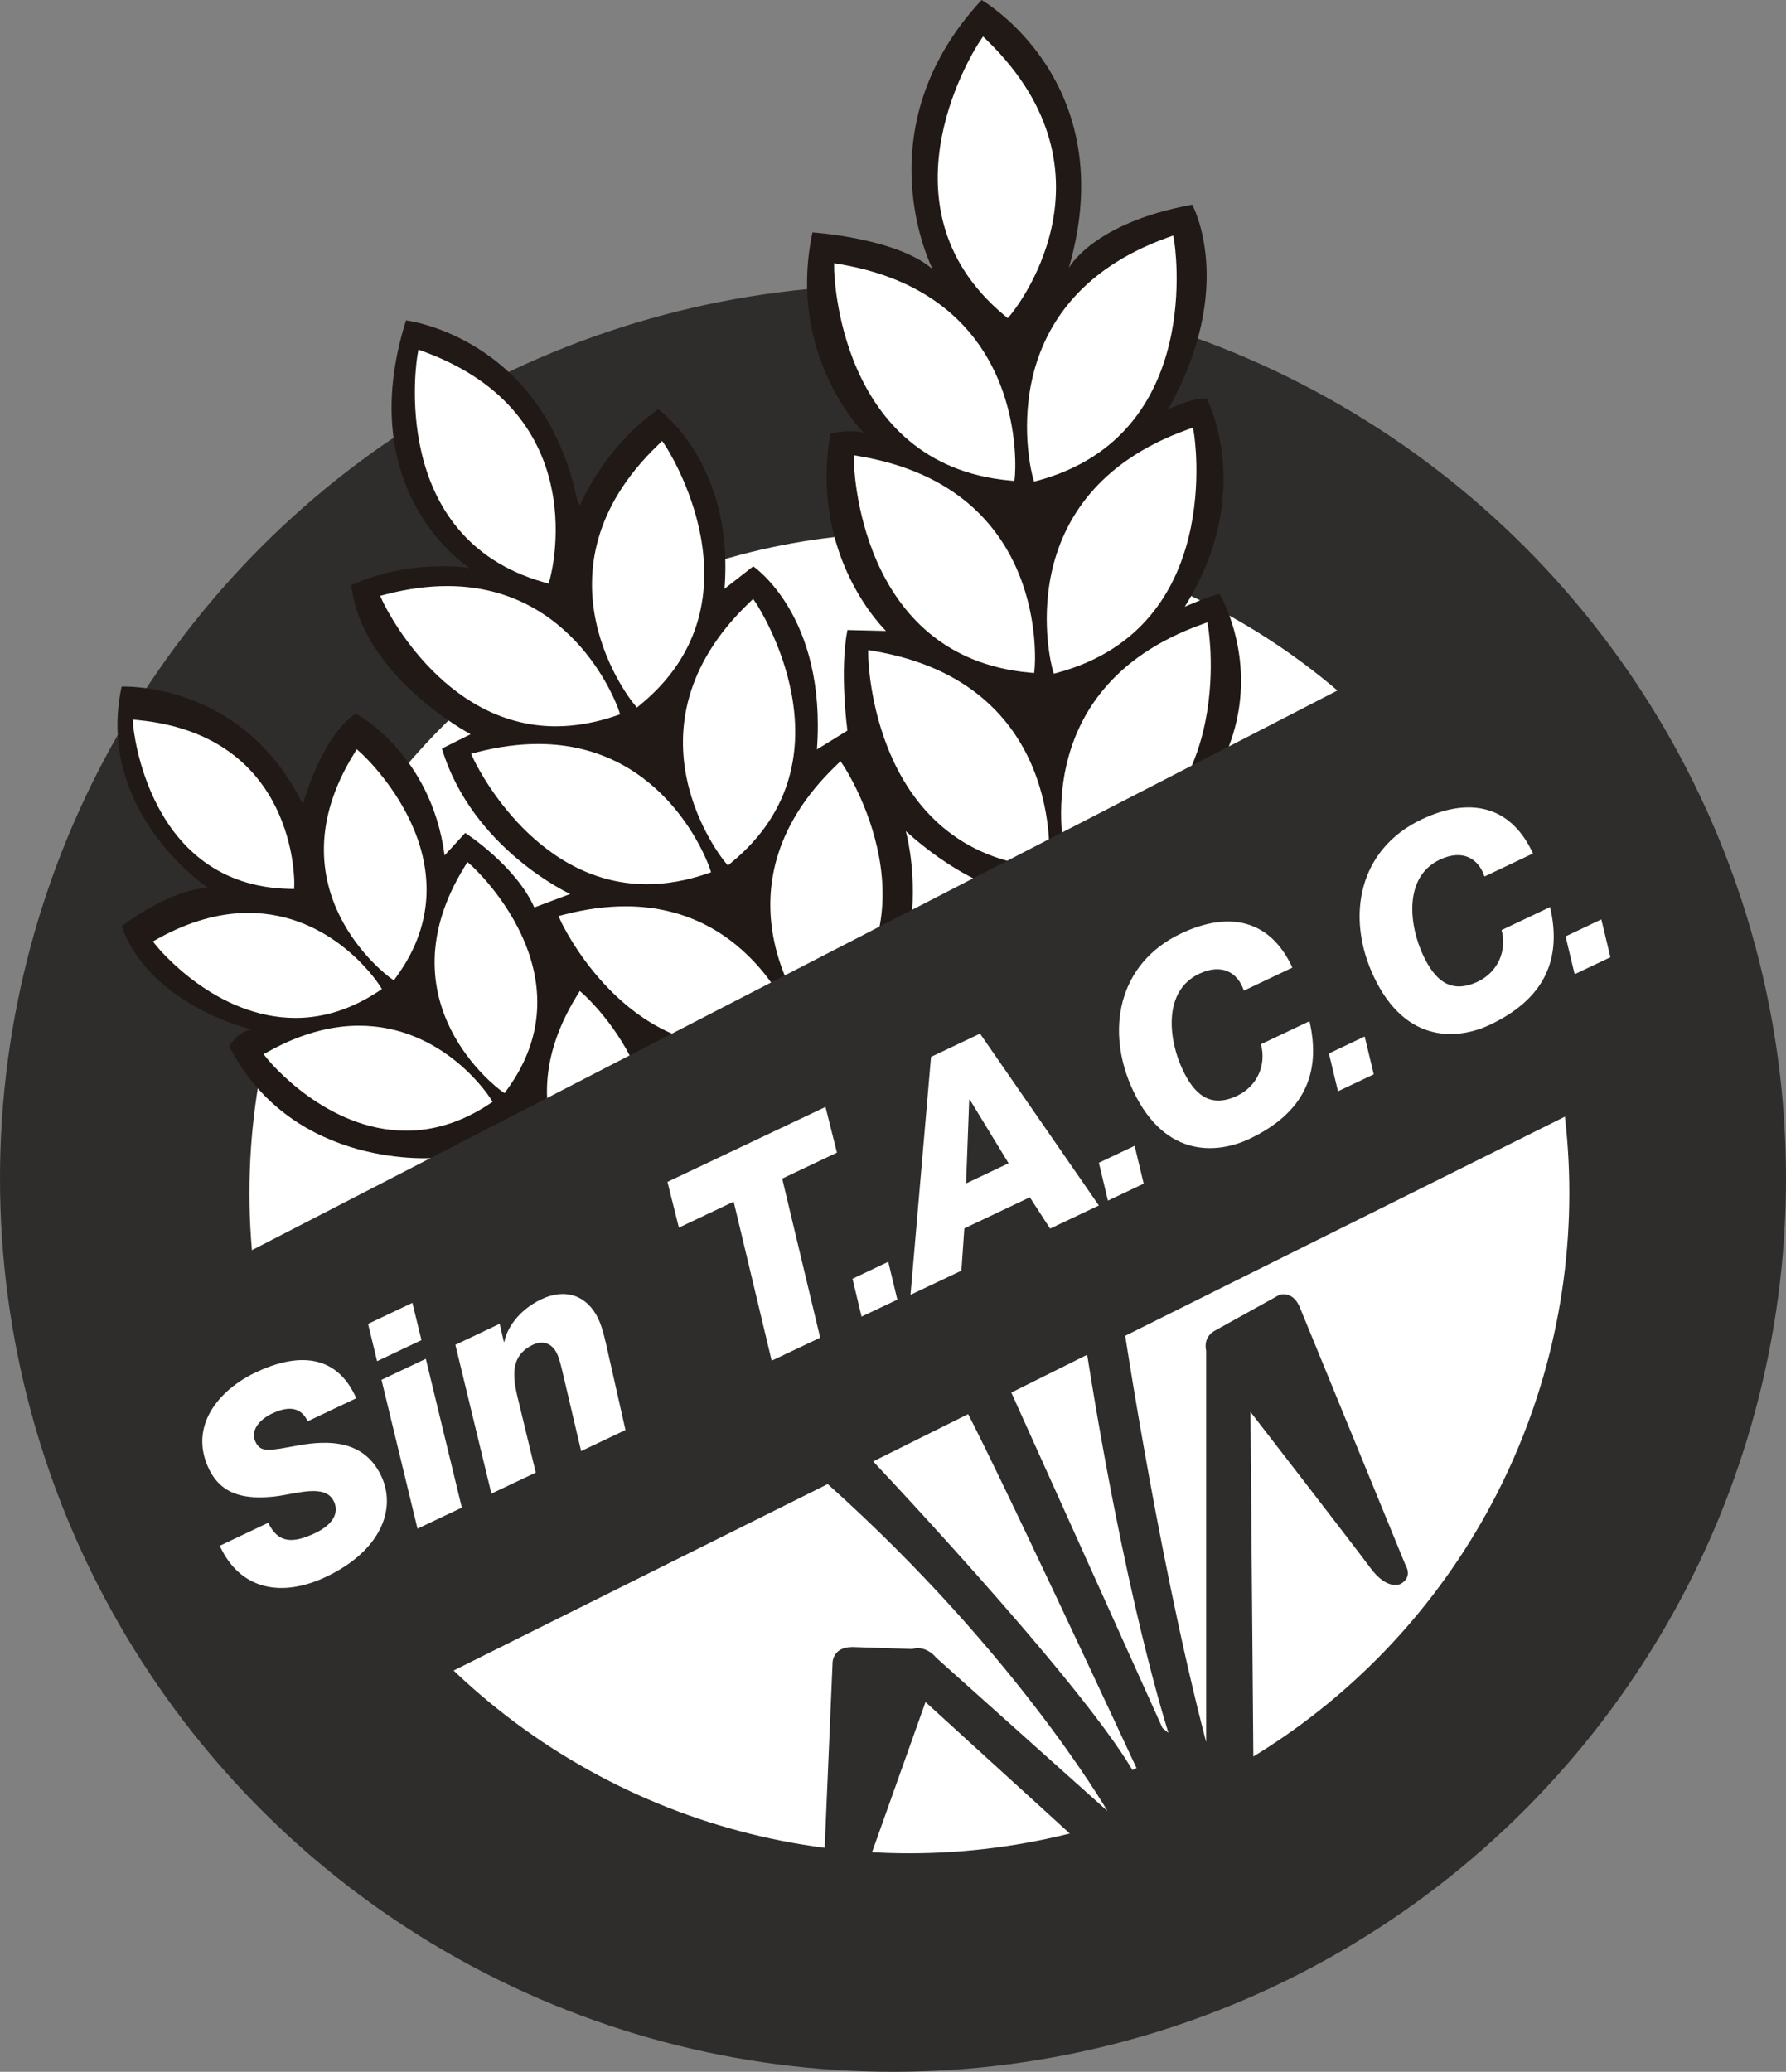
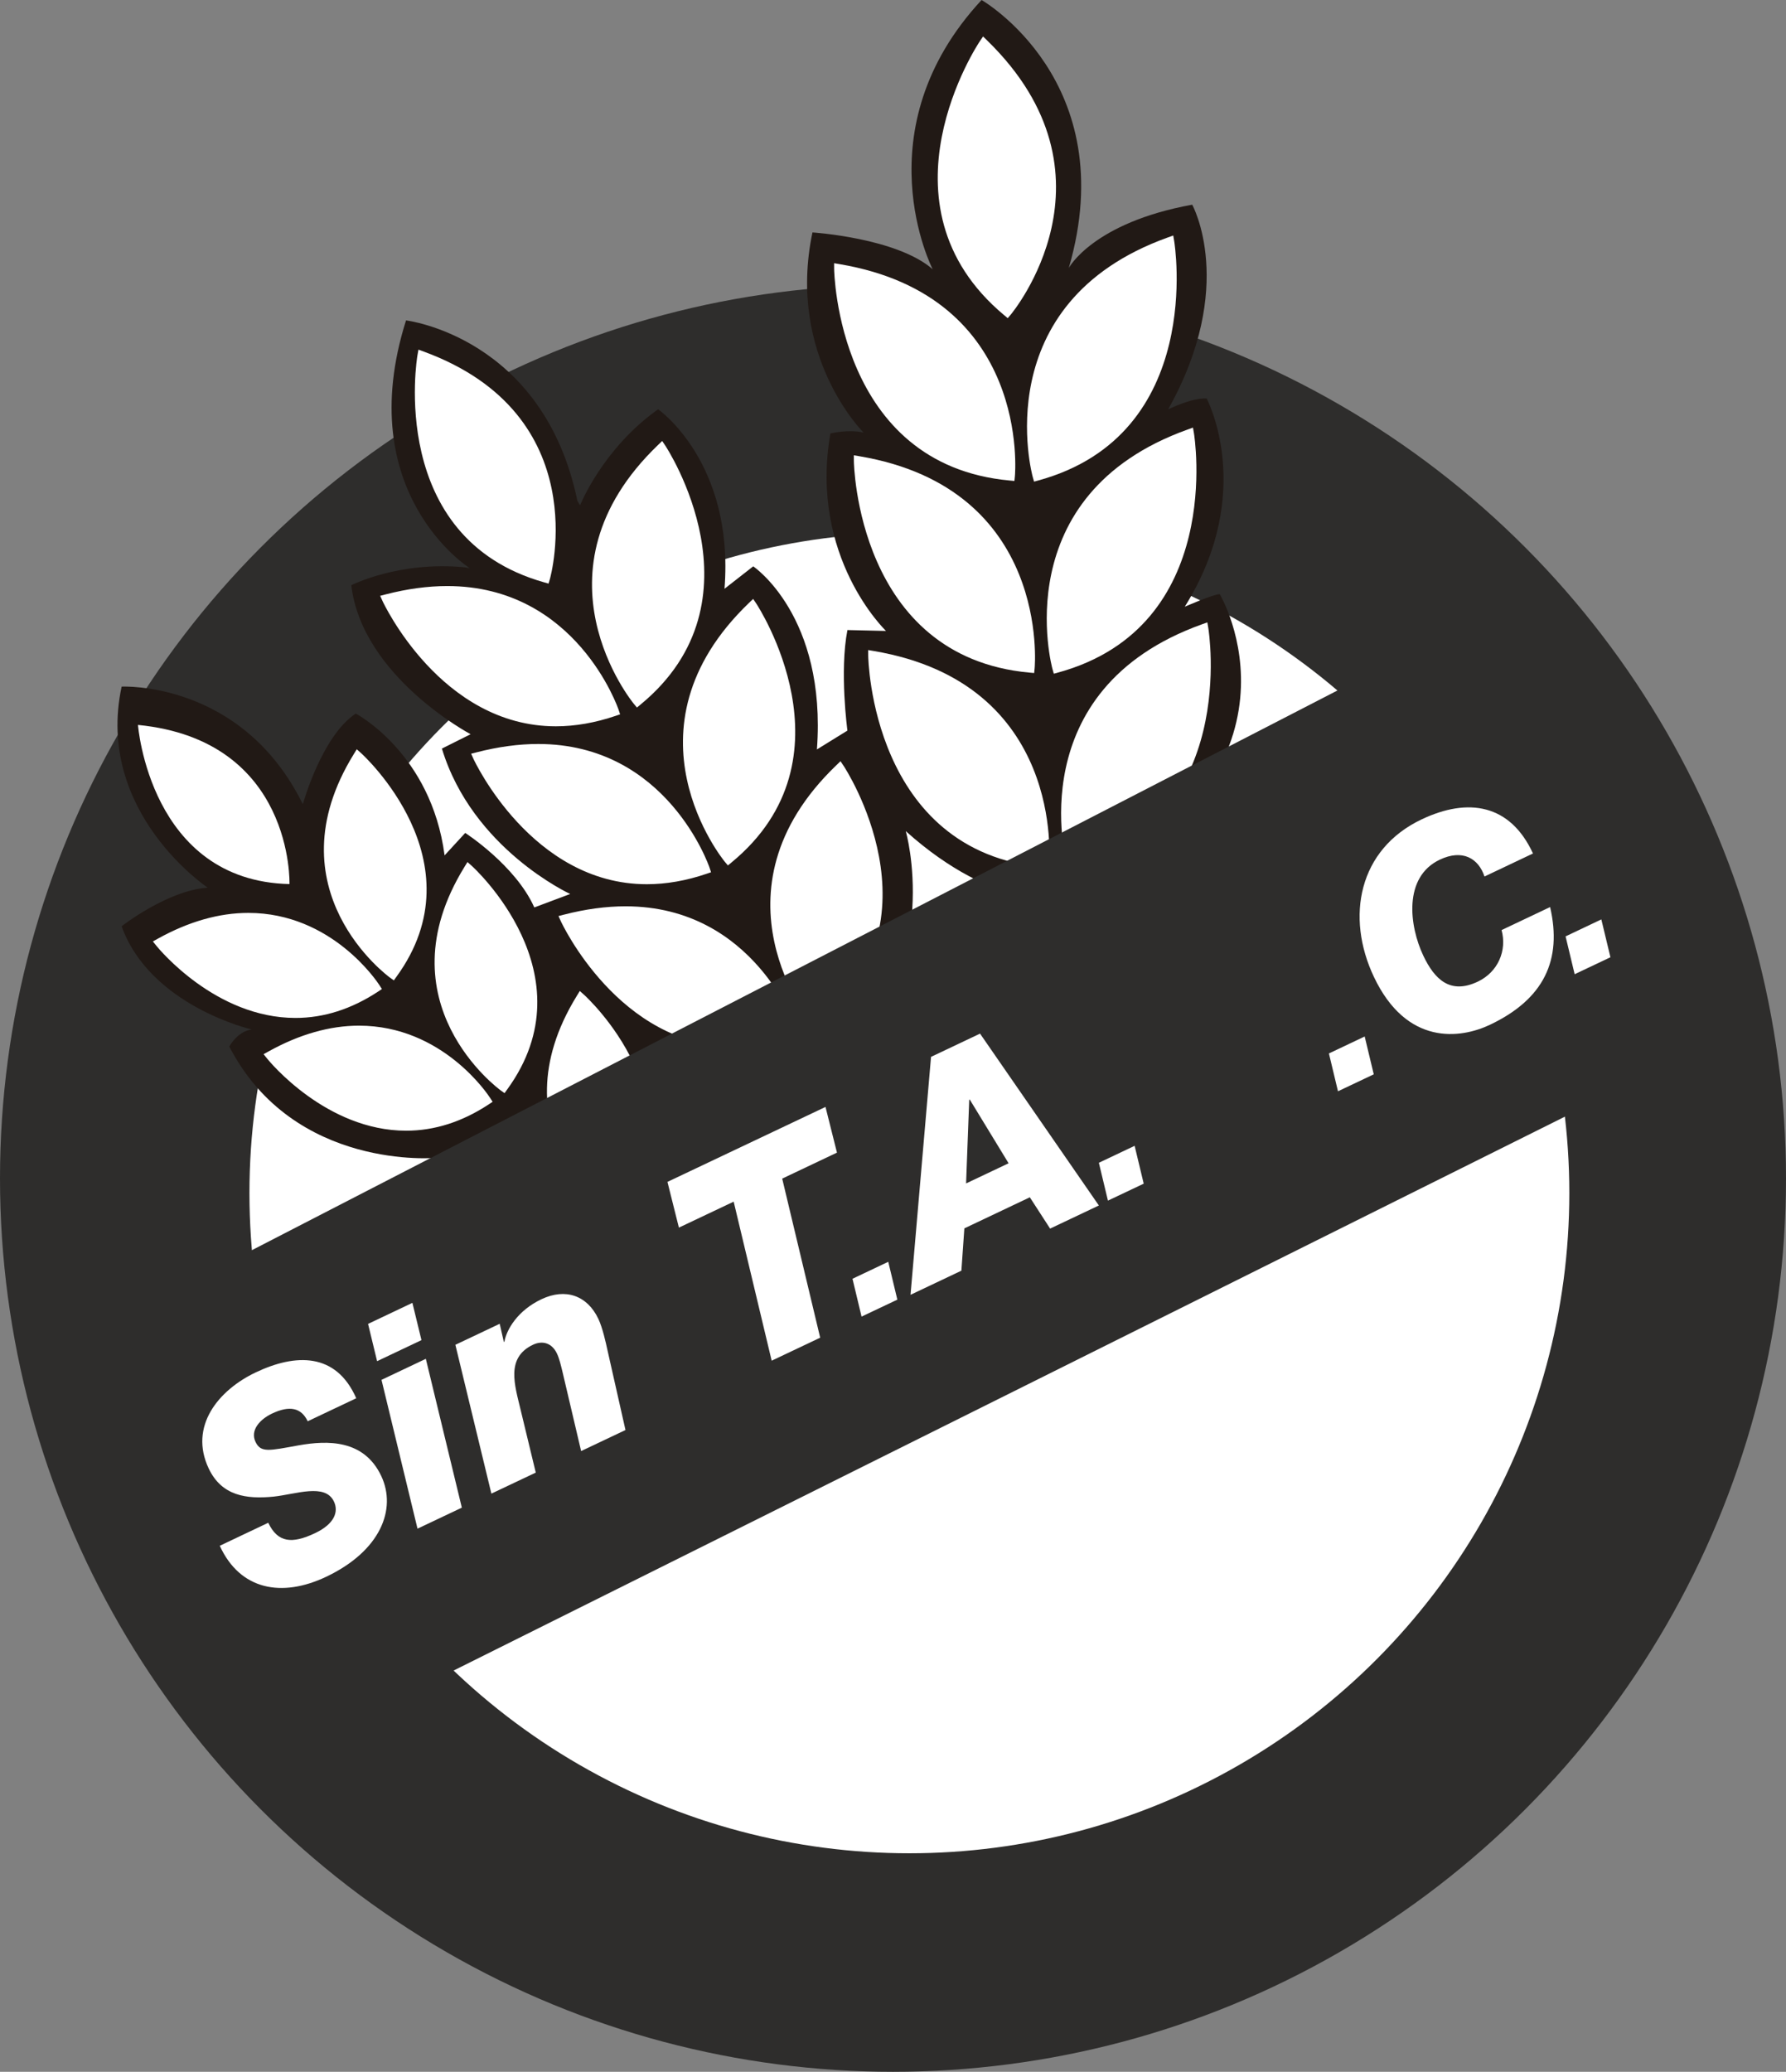
<svg xmlns="http://www.w3.org/2000/svg" version="1.1" id="Capa_1" x="0px" y="0px" width="130.258px" height="151.032px" viewBox="0 0 130.258 151.032" enable-background="new 0 0 130.258 151.032" xml:space="preserve">
  <rect x="0" y="0" width="130.258" height="151.032" fill="#808080" stroke="none" />
  <g>
    <circle fill="#2E2D2C" cx="65.129" cy="85.903" r="65.129" />
  </g>
  <g>
    <circle fill="#FFFFFF" cx="66.324" cy="86.972" r="48.131" />
  </g>
  <g>
    <path fill="#211915" d="M71.59,0c0,0,10.313,5.925,6.363,19.53c0,0,1.756-3.292,8.998-4.608c0,0,3.291,5.925-1.756,14.922   c0,0,1.724-0.86,2.81-0.794c0,0,3.639,6.805-1.596,15.18c0,0,2.094-0.916,2.552-0.916c0,0,7.655,12.825-11.058,22.378   c0,0-5.3,0.785-11.843-5.104c0,0,2.748,9.422-4.45,17.274c0,0-7.655,2.944-12.367,0c0,0-3.206,7.852-6.478,9.619   c0,0-5.889,4.776-10.927-2.552v-0.523c0,0-10.404,0.982-15.115-8.113c0,0,0.589-1.113,1.636-1.243c0,0-7.394-1.702-9.488-7.525   c0,0,3.337-2.617,6.281-2.813c0,0-8.244-5.497-6.281-14.657c0,0,8.768-0.458,13.217,8.572c0,0,1.374-4.973,3.86-6.608   c0,0,5.497,2.879,6.478,10.338l1.505-1.636c0,0,3.664,2.356,5.038,5.431l2.618-0.981c0,0-7.132-3.271-9.357-10.6l2.094-1.047   c0,0-7.917-4.188-8.703-10.862c0,0,3.468-1.767,8.245-1.309l0.393,0.065c0,0-8.637-5.431-4.646-18.06   c0,0,10.011,1.178,12.498,13.152l0.196,0.327c0,0,1.636-4.122,5.692-7.001c0,0,5.562,3.86,4.842,13.086l2.094-1.636   c0,0,5.365,3.599,4.646,13.348l2.225-1.374c0,0-0.589-4.319,0-7.329l2.814,0.065c0,0-5.627-5.365-4.057-14.395   c0,0,1.309-0.327,2.421-0.065c0,0-5.627-5.562-3.729-14.591c0,0,6.15,0.393,8.768,2.683C68.023,19.627,62.789,9.485,71.59,0z" />
  </g>
  <g>
    <g>
      <path fill="#FFFFFF" d="M71.753,3.204c0,0-7.852,11.516,1.701,19.499C73.454,22.702,81.764,12.953,71.753,3.204z" />
      <path fill="#FFFFFF" d="M73.496,23.194l-0.267-0.223c-9.686-8.093-1.847-19.848-1.766-19.966l0.235-0.346l0.3,0.292    c10.129,9.865,1.809,19.878,1.723,19.978L73.496,23.194z M71.816,3.761c-0.534,0.882-1.866,3.297-2.455,6.288    c-0.961,4.88,0.399,8.966,4.045,12.15C74.653,20.571,80.224,12.274,71.816,3.761z" />
    </g>
    <g>
      <path fill="#FFFFFF" d="M61.187,19.604c0,0,0.085,13.938,12.483,15.076C73.67,34.68,74.965,21.935,61.187,19.604z" />
      <path fill="#FFFFFF" d="M73.984,35.061l-0.346-0.032c-12.569-1.153-12.801-15.281-12.802-15.423l-0.002-0.418l0.412,0.07    c13.941,2.358,12.787,15.327,12.773,15.458L73.984,35.061z M61.556,20.027c0.062,1.029,0.339,3.773,1.554,6.569    c1.983,4.562,5.425,7.15,10.235,7.698C73.444,32.245,73.312,22.252,61.556,20.027z" />
    </g>
    <g>
      <path fill="#FFFFFF" d="M85.292,17.641c0,0,2.371,13.735-9.632,17.039C75.661,34.68,72.141,22.363,85.292,17.641z" />
      <path fill="#FFFFFF" d="M75.418,35.11l-0.096-0.334c-0.036-0.126-3.456-12.688,9.852-17.466l0.393-0.141l0.071,0.412    c0.024,0.14,2.285,14.088-9.885,17.437L75.418,35.11z M85.002,18.122c-11.034,4.214-9.51,14.147-9.086,16.119    C85.944,31.231,85.263,20.401,85.002,18.122z" />
    </g>
    <g>
      <path fill="#FFFFFF" d="M62.626,33.606c0,0,0.086,13.938,12.483,15.076C75.11,48.683,76.405,35.938,62.626,33.606z" />
      <path fill="#FFFFFF" d="M75.424,49.064l-0.347-0.032c-12.569-1.154-12.801-15.281-12.802-15.424l-0.002-0.418l0.412,0.07    c13.941,2.358,12.787,15.327,12.774,15.458L75.424,49.064z M62.996,34.029c0.062,1.029,0.339,3.773,1.554,6.569    c1.983,4.562,5.426,7.15,10.235,7.698C74.884,46.248,74.752,36.254,62.996,34.029z" />
    </g>
    <g>
      <path fill="#FFFFFF" d="M86.732,31.644c0,0,2.371,13.735-9.632,17.039C77.1,48.683,73.58,36.365,86.732,31.644z" />
      <path fill="#FFFFFF" d="M76.858,49.113l-0.096-0.334c-0.036-0.126-3.456-12.689,9.852-17.466l0.393-0.141l0.071,0.412    c0.024,0.14,2.285,14.087-9.885,17.437L76.858,49.113z M86.443,32.125c-11.035,4.213-9.51,14.148-9.087,16.119    c4.636-1.387,7.566-4.541,8.715-9.379C86.774,35.898,86.563,33.148,86.443,32.125z" />
    </g>
    <g>
      <path fill="#FFFFFF" d="M63.673,47.805c0,0,0.086,13.938,12.483,15.076C76.157,62.881,77.452,50.137,63.673,47.805z" />
      <path fill="#FFFFFF" d="M76.471,63.263l-0.347-0.032C63.556,62.077,63.323,47.95,63.322,47.807l-0.002-0.418l0.412,0.07    c13.941,2.359,12.787,15.327,12.774,15.458L76.471,63.263z M64.042,48.228c0.062,1.029,0.339,3.773,1.554,6.569    c1.983,4.562,5.426,7.15,10.235,7.698C75.931,60.447,75.799,50.454,64.042,48.228z" />
    </g>
    <g>
      <path fill="#FFFFFF" d="M87.779,45.842c0,0,2.371,13.735-9.632,17.039C78.147,62.881,74.627,50.564,87.779,45.842z" />
      <path fill="#FFFFFF" d="M77.905,63.312l-0.096-0.334c-0.036-0.126-3.456-12.689,9.852-17.466l0.393-0.141l0.071,0.412    c0.024,0.14,2.285,14.087-9.885,17.437L77.905,63.312z M87.49,46.324c-11.035,4.213-9.51,14.148-9.087,16.119    c4.636-1.387,7.566-4.541,8.715-9.379C87.821,50.097,87.61,47.347,87.49,46.324z" />
    </g>
  </g>
  <g>
    <g>
      <path fill="#FFFFFF" d="M30.792,25.963c0,0-2.331,12.949,8.977,16.148C39.769,42.111,43.174,30.509,30.792,25.963z" />
      <path fill="#FFFFFF" d="M40.007,42.544l-0.334-0.095c-11.481-3.249-9.251-16.416-9.227-16.548l0.074-0.412l0.393,0.144    c12.546,4.605,9.228,16.457,9.193,16.577L40.007,42.544z M31.077,26.447c-0.12,0.983-0.329,3.555,0.31,6.333    c1.048,4.561,3.784,7.55,8.133,8.891C39.971,39.748,41.524,30.529,31.077,26.447z" />
    </g>
    <g>
      <path fill="#FFFFFF" d="M28.219,43.669c0,0,5.442,11.979,16.564,8.184C44.783,51.853,40.99,40.37,28.219,43.669z" />
      <path fill="#FFFFFF" d="M40.54,52.947C40.539,52.947,40.539,52.947,40.54,52.947c-8.394-0.001-12.599-9.041-12.641-9.132    l-0.173-0.381l0.405-0.104c1.559-0.403,3.068-0.607,4.486-0.607c9.411,0,12.47,8.93,12.5,9.02l0.109,0.331l-0.329,0.112    C43.415,52.69,41.949,52.947,40.54,52.947z M28.73,43.904c0.886,1.68,4.838,8.339,11.809,8.34c0,0,0,0,0.001,0    c1.223,0,2.495-0.205,3.784-0.61c-0.642-1.57-3.823-8.209-11.707-8.209C31.386,43.424,30.081,43.586,28.73,43.904z" />
    </g>
    <g>
      <path fill="#FFFFFF" d="M48.236,32.691c0,0,7.334,10.923-1.737,18.394C46.499,51.085,38.721,41.827,48.236,32.691z" />
      <path fill="#FFFFFF" d="M46.454,51.578l-0.224-0.266c-0.08-0.095-7.878-9.618,1.763-18.874l0.302-0.29l0.233,0.347    c0.075,0.112,7.405,11.275-1.805,18.861L46.454,51.578z M48.167,33.25c-3.619,3.62-4.973,7.651-4.025,11.989    c0.581,2.659,1.894,4.638,2.411,5.341C53.973,44.159,49.291,35.157,48.167,33.25z" />
    </g>
    <g>
      <path fill="#FFFFFF" d="M34.853,55.181c0,0,5.443,11.979,16.564,8.184C51.417,63.365,47.625,51.883,34.853,55.181z" />
      <path fill="#FFFFFF" d="M47.174,64.459C47.174,64.459,47.173,64.459,47.174,64.459c-8.393-0.001-12.599-9.041-12.641-9.132    l-0.173-0.381l0.405-0.104c1.559-0.402,3.067-0.606,4.485-0.606c9.412,0,12.471,8.93,12.5,9.02l0.109,0.331l-0.329,0.112    C50.05,64.203,48.583,64.459,47.174,64.459z M35.364,55.417c0.886,1.681,4.839,8.339,11.809,8.34c0,0,0.001,0,0.001,0    c1.223,0,2.495-0.205,3.784-0.61c-0.642-1.57-3.823-8.209-11.708-8.209C38.02,54.937,36.715,55.098,35.364,55.417z" />
    </g>
    <g>
      <path fill="#FFFFFF" d="M54.871,44.204c0,0,7.334,10.923-1.737,18.394C53.133,62.598,45.355,53.339,54.871,44.204z" />
      <path fill="#FFFFFF" d="M53.088,63.09l-0.224-0.266c-0.08-0.095-7.878-9.618,1.763-18.874l0.302-0.29l0.233,0.347    c0.075,0.112,7.405,11.275-1.806,18.861L53.088,63.09z M54.802,44.763c-3.619,3.62-4.973,7.652-4.025,11.989    c0.581,2.659,1.894,4.638,2.411,5.341C60.607,55.672,55.926,46.669,54.802,44.763z" />
    </g>
    <g>
      <path fill="#FFFFFF" d="M41.225,67.014c0,0,5.443,11.979,16.565,8.184C57.79,75.198,53.997,63.716,41.225,67.014z" />
      <path fill="#FFFFFF" d="M53.546,76.292C53.545,76.292,53.545,76.292,53.546,76.292c-8.394-0.001-12.6-9.041-12.641-9.132    l-0.173-0.381l0.405-0.104c1.559-0.402,3.067-0.606,4.485-0.606c9.412,0,12.471,8.93,12.501,9.02l0.109,0.331l-0.329,0.112    C56.421,76.036,54.956,76.292,53.546,76.292z M41.736,67.25c0.886,1.681,4.839,8.339,11.809,8.34c0,0,0,0,0.001,0    c1.223,0,2.495-0.205,3.784-0.61c-0.642-1.57-3.824-8.209-11.708-8.209C44.392,66.77,43.086,66.931,41.736,67.25z" />
    </g>
    <g>
      <path fill="#FFFFFF" d="M61.242,56.037c0,0,7.334,10.923-1.737,18.394C59.505,74.431,51.727,65.172,61.242,56.037z" />
      <path fill="#FFFFFF" d="M59.46,74.923l-0.224-0.266c-0.08-0.095-7.878-9.618,1.763-18.874l0.302-0.29l0.233,0.347    c0.075,0.112,7.405,11.275-1.805,18.861L59.46,74.923z M61.174,56.596c-7.926,7.932-2.803,15.752-1.617,17.333    C66.981,67.507,62.297,58.502,61.174,56.596z" />
    </g>
  </g>
  <g>
    <g>
      <path fill="#FFFFFF" d="M10.063,52.846c0,0,0.861,11.377,11.05,11.602C21.113,64.448,21.447,53.967,10.063,52.846z" />
-       <path fill="#FFFFFF" d="M21.453,64.807l-0.348-0.008C10.718,64.57,9.722,52.99,9.713,52.873l-0.032-0.417l0.416,0.041    c11.577,1.14,11.37,11.855,11.367,11.963L21.453,64.807z M10.462,53.244c0.122,0.888,0.514,3.038,1.626,5.177    c1.856,3.568,4.772,5.472,8.671,5.664C20.708,62.283,19.934,54.407,10.462,53.244z" />
    </g>
    <g>
      <path fill="#FFFFFF" d="M11.684,68.734c0,0,7.176,8.871,15.686,3.265C27.37,71.999,21.688,63.186,11.684,68.734z" />
      <path fill="#FFFFFF" d="M21.553,74.207c0,0-0.001,0-0.001,0c-5.824,0-9.967-5.038-10.14-5.252l-0.263-0.325l0.366-0.203    c2.247-1.246,4.465-1.877,6.594-1.877c6.096,0,9.419,5.044,9.558,5.259l0.188,0.292l-0.29,0.191    C25.634,73.562,23.612,74.207,21.553,74.207z M12.239,68.833c1.014,1.103,4.652,4.671,9.312,4.671h0.001    c1.811,0,3.598-0.539,5.316-1.603c-0.795-1.055-3.868-4.65-8.762-4.65C16.22,67.251,14.248,67.783,12.239,68.833z" />
    </g>
    <g>
      <path fill="#FFFFFF" d="M26.099,55.163c0,0,8.534,7.573,2.545,15.819C28.644,70.981,20.099,64.902,26.099,55.163z" />
      <path fill="#FFFFFF" d="M28.723,71.469l-0.283-0.202c-0.088-0.063-8.742-6.385-2.64-16.289l0.219-0.356l0.312,0.277    c0.088,0.078,8.701,7.882,2.596,16.288L28.723,71.469z M26.173,55.721c-4.808,8.243,0.992,13.627,2.395,14.759    c2.208-3.22,2.457-6.693,0.742-10.331C28.28,57.969,26.806,56.356,26.173,55.721z" />
    </g>
    <g>
      <path fill="#FFFFFF" d="M19.759,76.954c0,0,7.175,8.871,15.686,3.265C35.445,80.219,29.762,71.406,19.759,76.954z" />
      <path fill="#FFFFFF" d="M29.627,82.427c0,0-0.001,0-0.001,0c-5.824,0-9.967-5.038-10.14-5.252l-0.263-0.325l0.366-0.203    c2.246-1.246,4.465-1.877,6.593-1.877c6.097,0,9.42,5.044,9.558,5.259l0.188,0.292l-0.29,0.191    C33.708,81.783,31.686,82.427,29.627,82.427z M20.314,77.054c1.013,1.103,4.652,4.671,9.312,4.671c0,0,0.001,0,0.001,0    c1.811,0,3.598-0.539,5.316-1.603c-0.795-1.055-3.868-4.65-8.762-4.65C24.294,75.472,22.322,76.003,20.314,77.054z" />
    </g>
    <g>
      <path fill="#FFFFFF" d="M34.173,63.383c0,0,8.534,7.573,2.545,15.819C36.718,79.202,28.173,73.122,34.173,63.383z" />
      <path fill="#FFFFFF" d="M36.797,79.689l-0.283-0.202c-0.088-0.063-8.742-6.385-2.64-16.289l0.219-0.356l0.312,0.277    c0.088,0.078,8.701,7.882,2.596,16.288L36.797,79.689z M34.247,63.941c-4.808,8.243,0.992,13.627,2.395,14.759    c2.208-3.22,2.457-6.693,0.742-10.331C36.354,66.189,34.88,64.576,34.247,63.941z" />
    </g>
    <g>
      <path fill="#FFFFFF" d="M42.365,72.783c0,0,8.534,7.573,2.545,15.819C44.91,88.602,36.366,82.523,42.365,72.783z" />
      <path fill="#FFFFFF" d="M44.99,89.09l-0.283-0.202c-0.088-0.062-8.741-6.384-2.64-16.289l0.219-0.356l0.312,0.277    c0.088,0.078,8.701,7.882,2.596,16.288L44.99,89.09z M42.439,73.342c-4.815,8.256,0.991,13.63,2.395,14.76    c2.208-3.22,2.457-6.693,0.742-10.331C44.547,75.59,43.073,73.977,42.439,73.342z" />
    </g>
  </g>
  <g>
-     <path fill="#2E2D2C" d="M81.612,94.391c0,0,2.617,18.261,6.357,32.61V98.457c0,0-0.269-0.926,0.606-1.436l4.74-2.63   c0,0,1.021-0.36,1.531,1.025l7.658,18.67c0,0,0.583,0.875-0.365,1.385c0,0-0.948,0.511-2.188-1.166   c-1.24-1.678-8.752-11.377-8.752-11.377l0.292,34.641c0,0,0.219,2.406-3.573,2.99c0,0-2.771,0.438-4.887-2.334L67.5,124.077   l-5.688,15.971c0,0-0.219,0.707-1.24,0.536c0,0-1.021,0.12-0.583-2.213l0.729-17.065c0,0-0.075-1.24,1.458-1.24l4.365,0.146   c0,0,0.887-0.365,1.762,0.656l12.47,11.158c0,0-7.146-12.325-21.659-24.942l3.573-1.604c0,0,15.753,16.555,19.909,23.556   l0.292-0.146c0,0-11.085-23.847-12.908-26.983l3.296-1.459l11.508,25.525l0.438,0.353c0,0-3.213-9.76-6.201-29.305L81.612,94.391z" />
-   </g>
+     </g>
  <g>
    <polygon fill="#2E2D2C" points="8.57,96.188 106.262,45.842 118.55,79.202 23.962,126.325  " />
  </g>
  <g>
    <g>
      <path fill="#FFFFFF" d="M19.565,111.008c0.694,1.463,1.737,1.552,3.412,0.758c1.427-0.677,1.73-1.565,1.377-2.308    c-0.64-1.351-2.766-0.529-4.41-0.354c-1.98,0.193-3.775-0.054-4.721-2.049c-1.462-3.084,0.713-5.721,3.432-7.01    c2.892-1.372,5.851-1.469,7.327,1.886l-3.54,1.678c-0.245-0.514-0.584-0.794-1-0.879c-0.439-0.093-0.969,0.017-1.598,0.315    c-0.875,0.415-1.617,1.208-1.21,2.065c0.387,0.818,1.003,0.642,3.149,0.254c2.108-0.369,4.755-0.437,6.019,2.228    c1.145,2.415-0.041,5.47-4.015,7.354c-3.235,1.534-6.276,0.972-7.759-2.26L19.565,111.008z" />
    </g>
    <g>
      <path fill="#FFFFFF" d="M30.738,97.694l-3.235,1.534l-0.659-2.717l3.233-1.534L30.738,97.694z M27.824,100.59l3.233-1.533    l2.626,10.849l-3.233,1.532L27.824,100.59z" />
    </g>
    <g>
      <path fill="#FFFFFF" d="M33.212,98.035l3.233-1.532l0.302,1.325l0.04-0.019c0.159-0.892,0.97-2.277,2.702-3.096    c1.77-0.84,3.349-0.261,4.151,1.433c0.307,0.645,0.547,1.742,0.667,2.292l1.311,5.81l-3.235,1.533l-1.356-5.764    c-0.124-0.5-0.227-0.965-0.408-1.346c-0.369-0.778-1.061-0.965-1.747-0.64c-1.997,0.947-1.332,2.938-0.908,4.718l1.111,4.602    l-3.237,1.532L33.212,98.035z" />
    </g>
    <g>
      <path fill="#FFFFFF" d="M61.042,84.025l-3.994,1.895l2.77,11.596l-3.538,1.677l-2.771-11.594l-3.995,1.893l-0.835-3.333    l11.527-5.465L61.042,84.025z" />
    </g>
    <g>
      <path fill="#FFFFFF" d="M62.175,93.221l2.608-1.237l0.663,2.759l-2.61,1.236L62.175,93.221z" />
    </g>
    <g>
      <path fill="#FFFFFF" d="M80.143,84.766l2.608-1.237l0.663,2.759l-2.609,1.236L80.143,84.766z" />
    </g>
    <g>
      <path fill="#FFFFFF" d="M96.922,76.796l2.608-1.237l0.662,2.758l-2.609,1.236L96.922,76.796z" />
    </g>
    <g>
      <path fill="#FFFFFF" d="M114.182,68.261l2.608-1.237l0.663,2.759l-2.609,1.236L114.182,68.261z" />
    </g>
    <g>
      <path fill="#FFFFFF" d="M67.903,77.045l3.574-1.695l8.666,12.529l-3.556,1.685l-1.478-2.282l-4.776,2.265l-0.216,3.084    l-3.71,1.759L67.903,77.045z M70.459,86.271l3.101-1.469l-2.832-4.645l-0.04,0.017L70.459,86.271z" />
    </g>
    <g>
-       <path fill="#FFFFFF" d="M90.719,72.217c-0.443-1.327-1.606-2.012-3.263-1.227c-2.681,1.271-2.218,4.851-1.199,7    c0.829,1.749,1.973,2.839,3.972,1.891c1.484-0.705,2.14-2.271,1.736-3.758l3.539-1.679c0.888,3.842-0.434,6.707-4.389,8.583    c-2.15,1.018-6.071,1.55-8.461-3.492c-2.074-4.375-1.123-9.301,3.48-11.483c3.404-1.614,6.465-1.108,8.123,2.486L90.719,72.217z" />
-     </g>
+       </g>
    <g>
      <path fill="#FFFFFF" d="M108.269,63.896c-0.443-1.327-1.605-2.012-3.262-1.227c-2.682,1.272-2.221,4.852-1.2,7.001    c0.83,1.749,1.974,2.838,3.972,1.891c1.483-0.704,2.139-2.272,1.735-3.759l3.54-1.678c0.888,3.842-0.434,6.705-4.389,8.582    c-2.151,1.019-6.072,1.55-8.462-3.491c-2.074-4.376-1.123-9.301,3.481-11.483c3.405-1.615,6.464-1.107,8.121,2.486L108.269,63.896    z" />
    </g>
  </g>
</svg>